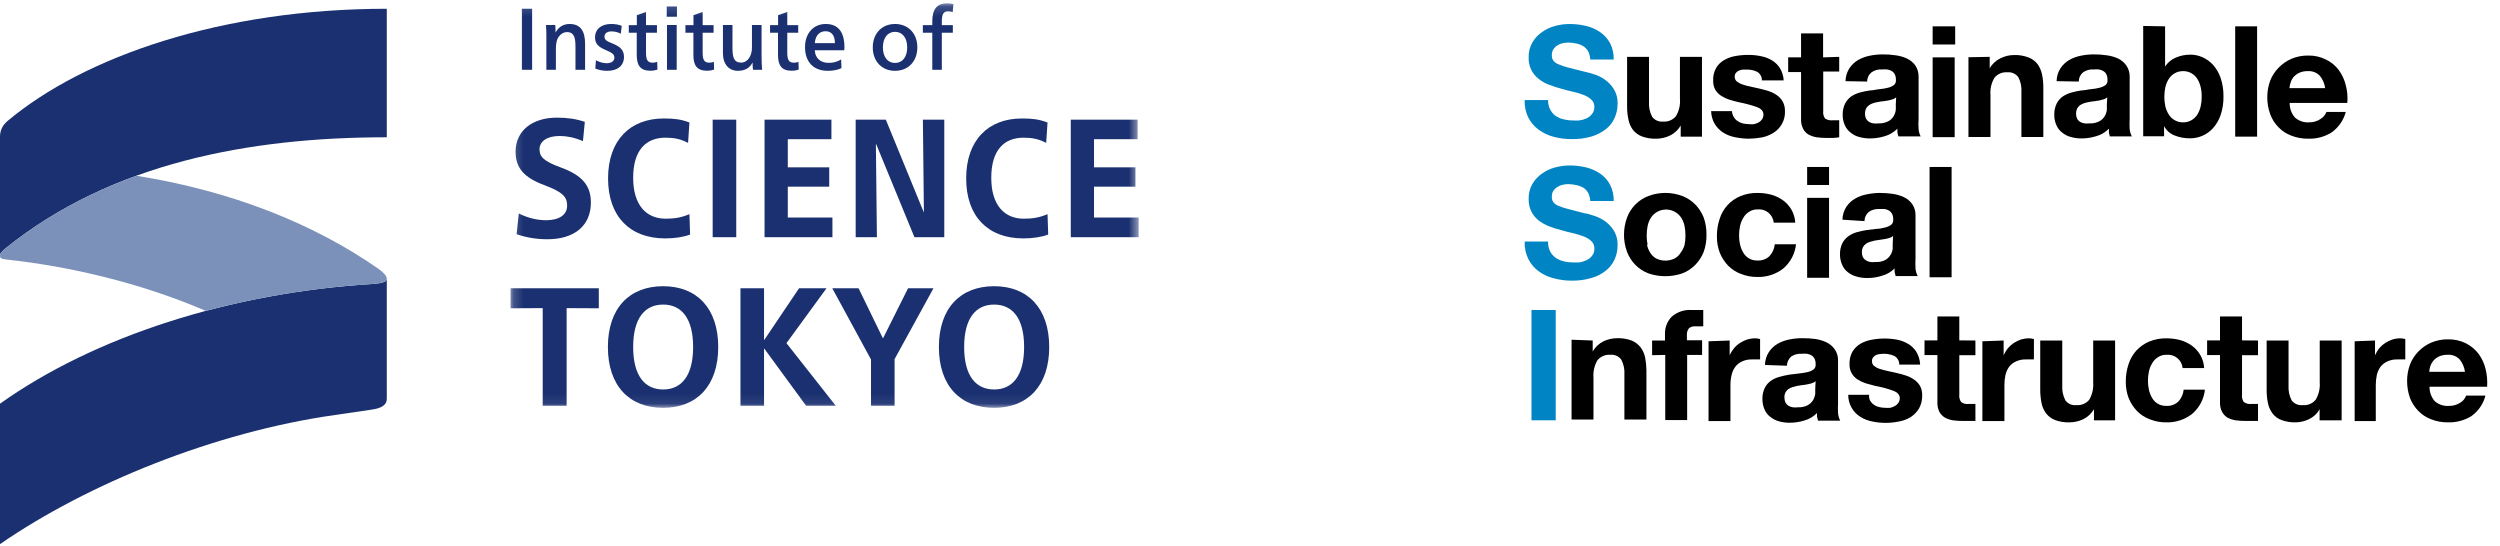
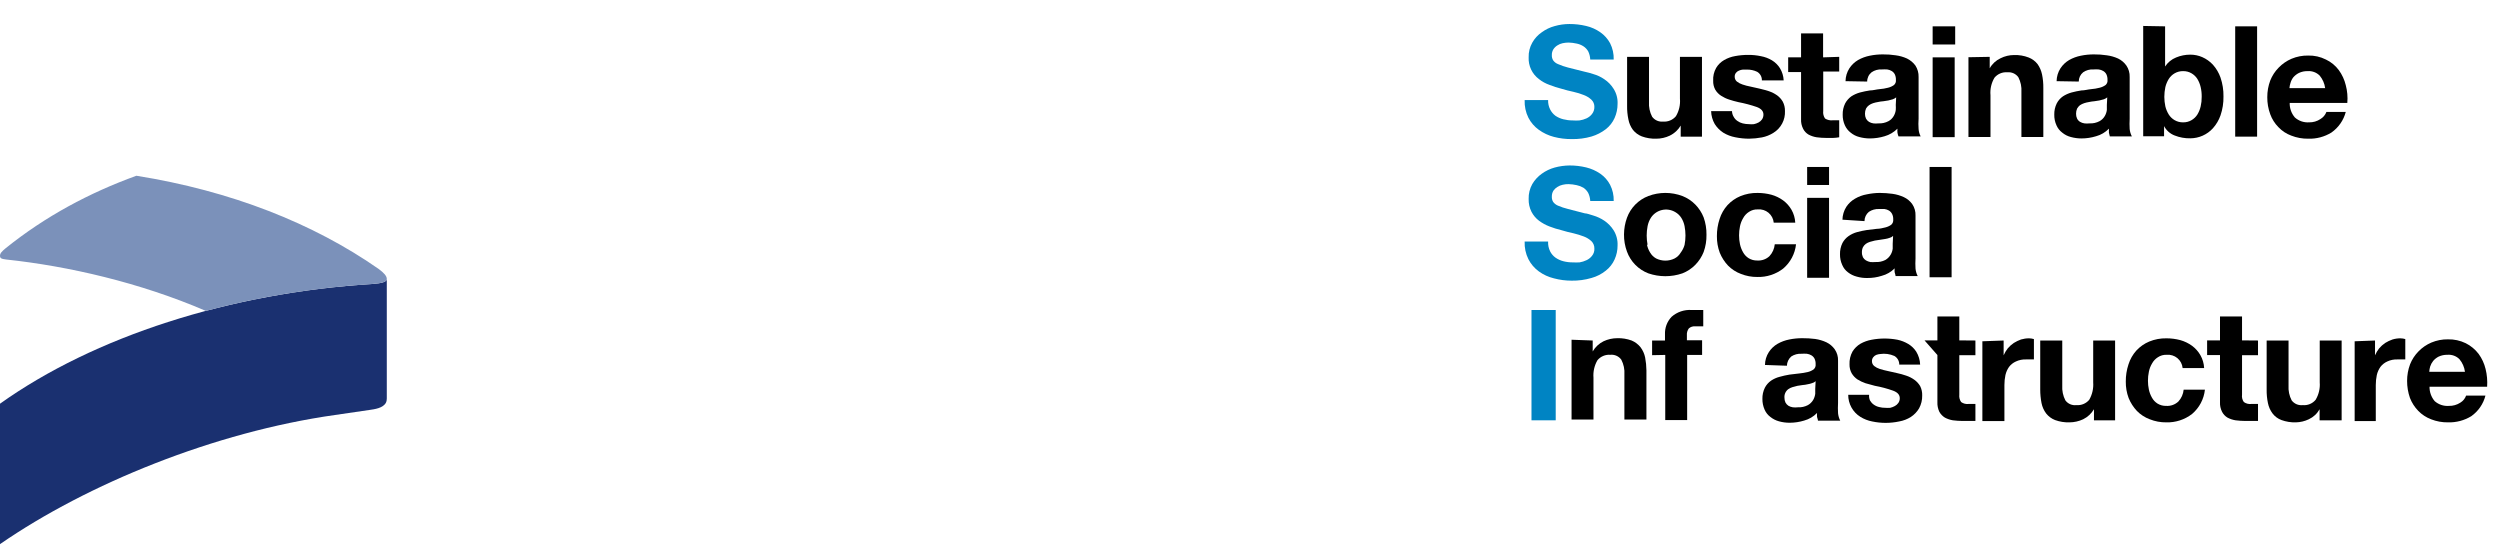
<svg xmlns="http://www.w3.org/2000/svg" xmlns:xlink="http://www.w3.org/1999/xlink" width="252px" height="55px" viewBox="0 0 252 55" version="1.1">
  <title>logo_header2</title>
  <defs>
-     <polygon id="path-1" points="0.174 0.151 63.488 0.151 63.488 40.923 0.174 40.923" />
    <filter id="filter-3">
      <feColorMatrix in="SourceGraphic" type="matrix" values="0 0 0 0 0.102 0 0 0 0 0.188 0 0 0 0 0.439 0 0 0 1 0" />
    </filter>
  </defs>
  <g id="Page-1" stroke="none" stroke-width="1" fill="none" fill-rule="evenodd">
    <g id="head" transform="translate(-30, -15)">
      <g id="logo_header2" transform="translate(30, 15)">
        <g id="Group-10-Copy">
          <g id="Group-3" transform="translate(51.288, 0.186)">
            <mask id="mask-2" fill="white">
              <use xlink:href="#path-1" />
            </mask>
            <g id="Clip-2" />
            <path d="M45.899,34.794 C45.899,37.715 47.087,39.073 48.921,39.073 C50.755,39.073 51.943,37.715 51.943,34.794 C51.943,31.874 50.755,30.515 48.921,30.515 C47.087,30.515 45.899,31.874 45.899,34.794 L45.899,34.794 Z M54.473,34.794 C54.473,38.699 52.317,40.923 48.921,40.923 C45.508,40.923 43.352,38.699 43.352,34.794 C43.352,30.889 45.508,28.664 48.921,28.664 C52.317,28.664 54.473,30.889 54.473,34.794 L54.473,34.794 Z M32.604,28.868 L35.253,28.868 L37.698,33.894 L37.732,33.894 L40.245,28.868 L42.808,28.868 L38.886,36.017 L38.886,40.72 L36.509,40.72 L36.509,36.05 L32.604,28.868 Z M25.727,34.964 L25.727,40.72 L23.351,40.72 L23.351,28.868 L25.727,28.868 L25.727,34.064 L25.761,34.064 L29.259,28.868 L32.027,28.868 L27.986,34.403 L32.961,40.72 L29.972,40.72 L25.761,34.964 L25.727,34.964 Z M12.535,34.794 C12.535,37.715 13.724,39.073 15.557,39.073 C17.391,39.073 18.579,37.715 18.579,34.794 C18.579,31.874 17.391,30.515 15.557,30.515 C13.724,30.515 12.535,31.874 12.535,34.794 L12.535,34.794 Z M21.109,34.794 C21.109,38.699 18.953,40.923 15.557,40.923 C12.144,40.923 9.988,38.699 9.988,34.794 C9.988,30.889 12.144,28.664 15.557,28.664 C18.953,28.664 21.109,30.889 21.109,34.794 L21.109,34.794 Z M9.071,28.868 L9.071,30.889 L5.828,30.872 L5.828,40.72 L3.417,40.72 L3.417,30.872 L0.174,30.889 L0.174,28.868 L9.071,28.868 Z M56.646,23.726 L56.646,11.875 L63.386,11.875 L63.386,13.845 L58.989,13.845 L58.989,16.68 L63.165,16.68 L63.165,18.633 L58.989,18.633 L58.989,21.74 L63.488,21.74 L63.488,23.726 L56.646,23.726 Z M54.303,21.4 L54.371,23.455 C53.709,23.709 52.826,23.845 51.858,23.845 C48.309,23.845 46.102,21.638 46.102,17.801 C46.102,13.963 48.309,11.756 51.722,11.756 C52.69,11.756 53.437,11.824 54.303,12.164 L54.167,14.218 C53.42,13.827 52.775,13.692 51.892,13.692 C49.922,13.692 48.632,14.948 48.632,17.733 C48.632,20.534 49.99,21.859 51.909,21.859 C52.758,21.859 53.471,21.757 54.303,21.4 L54.303,21.4 Z M41.84,21.197 L41.739,11.875 L43.895,11.875 L43.895,23.726 L40.889,23.726 L37.035,14.354 L37.001,14.354 L37.104,23.726 L34.964,23.726 L34.964,11.875 L38.003,11.875 L41.823,21.197 L41.84,21.197 Z M25.779,23.726 L25.779,11.875 L32.519,11.875 L32.519,13.845 L28.122,13.845 L28.122,16.68 L32.298,16.68 L32.298,18.633 L28.122,18.633 L28.122,21.74 L32.621,21.74 L32.621,23.726 L25.779,23.726 Z M20.549,23.726 L22.926,23.726 L22.926,11.875 L20.549,11.875 L20.549,23.726 Z M18.206,21.4 L18.274,23.455 C17.612,23.709 16.729,23.845 15.761,23.845 C12.213,23.845 10.005,21.638 10.005,17.801 C10.005,13.963 12.213,11.756 15.625,11.756 C16.593,11.756 17.34,11.824 18.206,12.164 L18.07,14.218 C17.323,13.827 16.678,13.692 15.795,13.692 C13.825,13.692 12.535,14.948 12.535,17.733 C12.535,20.534 13.893,21.859 15.812,21.859 C16.661,21.859 17.374,21.757 18.206,21.4 L18.206,21.4 Z M7.662,12.096 L7.475,14.031 C6.558,13.658 5.828,13.522 5.115,13.522 C3.875,13.522 3.095,14.048 3.095,14.864 C3.095,15.593 3.485,16.052 5.2,16.68 C7.356,17.461 8.273,18.48 8.273,20.229 C8.273,22.538 6.643,23.93 3.892,23.93 C2.789,23.93 1.753,23.76 0.785,23.421 L1.006,21.332 C1.991,21.825 2.941,22.012 3.756,22.012 C5.064,22.012 5.879,21.485 5.879,20.534 C5.879,19.634 5.386,19.159 3.638,18.497 C1.566,17.733 0.683,16.782 0.683,15.101 C0.683,12.996 2.364,11.672 4.843,11.672 C5.879,11.672 6.745,11.79 7.662,12.096 L7.662,12.096 Z M41.735,3.111 L41.735,2.345 L42.687,2.345 L42.687,1.975 C42.687,0.812 43.101,0.151 44.176,0.151 C44.414,0.151 44.626,0.178 44.819,0.23 L44.74,1.032 C44.599,0.98 44.458,0.953 44.299,0.953 C43.815,0.953 43.648,1.244 43.648,1.957 L43.648,2.345 L44.758,2.345 L44.758,3.111 L43.648,3.111 L43.648,6.848 L42.687,6.848 L42.687,3.111 L41.735,3.111 Z M40.158,4.592 C40.158,3.632 39.682,3.024 38.933,3.024 C38.184,3.024 37.709,3.632 37.709,4.592 C37.709,5.552 38.184,6.161 38.933,6.161 C39.682,6.161 40.158,5.552 40.158,4.592 L40.158,4.592 Z M36.687,4.592 C36.687,3.182 37.612,2.231 38.933,2.231 C40.255,2.231 41.18,3.182 41.18,4.592 C41.18,6.002 40.255,6.953 38.933,6.953 C37.612,6.953 36.687,6.002 36.687,4.592 L36.687,4.592 Z M31.929,2.962 C31.356,2.962 30.906,3.35 30.845,4.16 L32.871,4.16 C32.871,3.341 32.492,2.962 31.929,2.962 L31.929,2.962 Z M29.858,4.566 C29.858,3.174 30.704,2.231 31.955,2.231 C33.145,2.231 33.832,2.979 33.832,4.583 C33.832,4.707 33.823,4.795 33.814,4.883 L30.845,4.883 C30.871,5.667 31.418,6.152 32.237,6.152 C32.721,6.152 33.118,6.037 33.497,5.808 L33.532,6.68 C33.153,6.866 32.668,6.953 32.149,6.953 C30.722,6.953 29.858,6.064 29.858,4.566 L29.858,4.566 Z M27.135,5.35 L27.135,3.111 L26.333,3.111 L26.333,2.345 L27.144,2.345 L27.144,1.341 L28.069,1.023 L28.069,2.345 L29.171,2.345 L29.171,3.111 L28.069,3.111 L28.069,5.077 C28.069,5.799 28.184,6.134 28.748,6.134 C28.915,6.134 29.065,6.099 29.197,6.046 L29.224,6.83 C29.021,6.9 28.774,6.945 28.51,6.945 C27.461,6.945 27.135,6.363 27.135,5.35 L27.135,5.35 Z M21.584,5.174 L21.584,2.336 L22.545,2.336 L22.545,4.618 C22.545,5.552 22.668,6.125 23.417,6.125 C24.078,6.125 24.509,5.438 24.509,4.627 L24.509,2.336 L25.478,2.336 L25.478,5.412 C25.478,5.975 25.497,6.469 25.531,6.848 L24.615,6.848 C24.589,6.663 24.571,6.425 24.571,6.134 L24.553,6.134 C24.333,6.601 23.857,6.953 23.099,6.953 C22.174,6.953 21.584,6.284 21.584,5.174 L21.584,5.174 Z M18.606,5.35 L18.606,3.111 L17.804,3.111 L17.804,2.345 L18.615,2.345 L18.615,1.341 L19.54,1.023 L19.54,2.345 L20.641,2.345 L20.641,3.111 L19.54,3.111 L19.54,5.077 C19.54,5.799 19.655,6.134 20.219,6.134 C20.386,6.134 20.536,6.099 20.668,6.046 L20.694,6.83 C20.492,6.9 20.245,6.945 19.98,6.945 C18.932,6.945 18.606,6.363 18.606,5.35 L18.606,5.35 Z M15.945,6.848 L16.923,6.848 L16.923,2.336 L15.945,2.336 L15.945,6.848 Z M15.918,1.499 L16.949,1.499 L16.949,0.468 L15.918,0.468 L15.918,1.499 Z M12.896,5.35 L12.896,3.111 L12.094,3.111 L12.094,2.345 L12.905,2.345 L12.905,1.341 L13.83,1.023 L13.83,2.345 L14.932,2.345 L14.932,3.111 L13.83,3.111 L13.83,5.077 C13.83,5.799 13.945,6.134 14.509,6.134 C14.676,6.134 14.826,6.099 14.958,6.046 L14.984,6.83 C14.782,6.9 14.535,6.945 14.271,6.945 C13.222,6.945 12.896,6.363 12.896,5.35 L12.896,5.35 Z M8.72,6.725 L8.782,5.887 C9.151,6.09 9.53,6.187 9.874,6.187 C10.297,6.187 10.641,5.993 10.641,5.632 C10.641,5.297 10.447,5.147 9.768,4.856 C8.984,4.522 8.693,4.196 8.693,3.579 C8.693,2.742 9.345,2.231 10.306,2.231 C10.702,2.231 11.081,2.292 11.381,2.416 L11.292,3.209 C10.958,3.041 10.649,2.979 10.332,2.979 C9.945,2.979 9.645,3.164 9.645,3.499 C9.645,3.834 9.857,3.967 10.447,4.196 C11.231,4.513 11.61,4.865 11.61,5.552 C11.61,6.469 10.914,6.953 9.936,6.953 C9.495,6.953 9.116,6.883 8.72,6.725 L8.72,6.725 Z M3.75,2.336 L4.684,2.336 C4.702,2.53 4.711,2.83 4.711,3.068 L4.728,3.068 C5.01,2.539 5.513,2.231 6.121,2.231 C7.284,2.231 7.689,3.024 7.689,4.239 L7.689,6.848 L6.72,6.848 L6.72,4.645 C6.72,3.729 6.658,3.05 5.856,3.05 C5.478,3.05 5.143,3.297 4.94,3.667 C4.808,3.914 4.746,4.257 4.746,4.751 L4.746,6.848 L3.786,6.848 L3.786,3.702 C3.786,3.244 3.786,2.768 3.75,2.336 L3.75,2.336 Z M1.318,6.848 L2.349,6.848 L2.349,0.697 L1.318,0.697 L1.318,6.848 Z" id="Fill-1" fill="#1A3070" mask="url(#mask-2)" />
          </g>
-           <path d="M38.989,0.884 C22.37,0.884 8.531,5.686 0.759,12.195 C0.316,12.574 0,13.079 0,13.775 L0,25.781 C0,25.528 0.19,25.339 0.569,25.023 C11.248,16.429 25.15,13.838 38.989,13.838 L38.989,0.884 Z" id="Fill-4" fill="#1A3070" />
          <path d="M38.989,40.163 L38.989,28.119 C38.989,28.435 38.42,28.561 37.535,28.625 C23.191,29.509 9.479,33.933 0,40.694 L0,54.849 C8.815,48.764 21.621,43.551 33.767,41.831 C33.917,41.811 36.884,41.378 37.256,41.322 C37.707,41.253 38.643,41.153 38.915,40.562 C38.972,40.438 38.989,40.274 38.989,40.163" id="Fill-6" fill="#1A3070" />
          <path d="M38.989,28.119 L38.989,28.119 C38.989,27.803 38.673,27.487 38.167,27.108 C31.564,22.503 23.287,19.241 13.748,17.715 C9.018,19.429 4.568,21.805 0.569,25.023 C0.19,25.339 0,25.528 0,25.781 C0,26.034 0.127,26.097 0.632,26.16 C6.857,26.823 14.091,28.474 20.746,31.338 C26.083,29.912 31.758,28.981 37.536,28.624 C38.42,28.561 38.989,28.435 38.989,28.119" id="Fill-8" fill="#7B91BA" />
        </g>
        <g filter="url(#filter-3)" id="Group">
          <g transform="translate(153, 2)">
            <path d="M3.257,9.036 C3.383,9.286 3.566,9.503 3.79,9.671 C4.031,9.834 4.299,9.953 4.582,10.022 C4.888,10.1 5.202,10.14 5.517,10.138 C5.751,10.157 5.985,10.157 6.219,10.138 C6.461,10.103 6.697,10.033 6.92,9.931 C7.134,9.833 7.321,9.687 7.466,9.503 C7.632,9.298 7.72,9.04 7.713,8.776 C7.717,8.641 7.692,8.506 7.641,8.381 C7.59,8.256 7.512,8.143 7.414,8.05 C7.195,7.847 6.939,7.689 6.66,7.583 C6.319,7.446 5.967,7.338 5.608,7.258 C5.201,7.172 4.799,7.068 4.4,6.947 C3.989,6.845 3.586,6.715 3.192,6.558 C2.807,6.424 2.447,6.226 2.127,5.974 C1.788,5.721 1.516,5.389 1.335,5.006 C1.154,4.624 1.069,4.204 1.088,3.781 C1.072,3.265 1.198,2.753 1.452,2.303 C1.687,1.883 2.016,1.523 2.413,1.252 C2.803,0.965 3.244,0.754 3.712,0.629 C4.198,0.49 4.701,0.42 5.206,0.421 C5.77,0.419 6.333,0.484 6.881,0.616 C7.394,0.734 7.879,0.95 8.31,1.252 C8.721,1.538 9.058,1.915 9.297,2.354 C9.555,2.864 9.68,3.431 9.661,4.002 L7.297,4.002 C7.285,3.714 7.215,3.431 7.089,3.172 C6.971,2.968 6.806,2.795 6.609,2.666 C6.403,2.533 6.173,2.441 5.933,2.393 C5.664,2.332 5.39,2.297 5.115,2.29 C4.914,2.291 4.714,2.313 4.517,2.354 C4.327,2.393 4.146,2.468 3.985,2.575 C3.824,2.674 3.686,2.807 3.582,2.964 C3.471,3.143 3.417,3.351 3.426,3.561 C3.416,3.743 3.462,3.924 3.556,4.08 C3.676,4.249 3.843,4.38 4.037,4.456 C4.364,4.601 4.703,4.718 5.05,4.806 L6.751,5.234 C7.042,5.295 7.328,5.373 7.609,5.468 C8.003,5.579 8.376,5.754 8.713,5.987 C9.09,6.236 9.409,6.564 9.648,6.947 C9.939,7.403 10.079,7.938 10.051,8.478 C10.052,8.965 9.95,9.447 9.752,9.892 C9.554,10.335 9.251,10.722 8.869,11.021 C8.438,11.353 7.949,11.604 7.427,11.76 C6.777,11.947 6.103,12.034 5.426,12.02 C4.822,12.025 4.219,11.951 3.634,11.799 C3.088,11.657 2.572,11.415 2.114,11.086 C1.671,10.768 1.311,10.35 1.062,9.866 C0.789,9.314 0.66,8.703 0.685,8.089 L3.049,8.089 C3.037,8.417 3.109,8.743 3.257,9.036 Z" id="Path" fill="#0084C3" fill-rule="nonzero" />
            <path d="M16.415,11.773 L16.415,10.658 C16.158,11.094 15.779,11.446 15.324,11.669 C14.894,11.874 14.424,11.98 13.947,11.981 C13.452,11.996 12.958,11.917 12.493,11.747 C12.14,11.61 11.831,11.382 11.596,11.086 C11.368,10.774 11.213,10.415 11.142,10.035 C11.049,9.587 11.005,9.13 11.012,8.673 L11.012,3.73 L13.22,3.73 L13.22,8.27 C13.186,8.787 13.294,9.303 13.532,9.762 C13.656,9.934 13.824,10.07 14.018,10.157 C14.211,10.243 14.425,10.277 14.636,10.255 C14.88,10.276 15.126,10.237 15.352,10.142 C15.579,10.048 15.778,9.899 15.935,9.711 C16.251,9.179 16.392,8.562 16.338,7.946 L16.338,3.73 L18.559,3.73 L18.559,11.773 L16.415,11.773 Z" id="Path" fill="#000000" fill-rule="nonzero" />
            <path d="M21.754,9.775 C21.843,9.943 21.973,10.085 22.131,10.191 C22.291,10.306 22.471,10.39 22.663,10.437 C22.871,10.489 23.085,10.515 23.3,10.515 C23.464,10.533 23.629,10.533 23.793,10.515 C23.956,10.48 24.113,10.424 24.261,10.346 C24.401,10.271 24.521,10.165 24.612,10.035 C24.709,9.889 24.759,9.717 24.754,9.542 C24.754,9.204 24.534,8.958 24.092,8.789 C23.485,8.581 22.865,8.416 22.235,8.296 C21.923,8.219 21.598,8.141 21.299,8.037 C21.01,7.944 20.735,7.813 20.481,7.648 C20.242,7.492 20.042,7.283 19.897,7.038 C19.749,6.763 19.677,6.454 19.689,6.143 C19.66,5.691 19.764,5.24 19.988,4.845 C20.184,4.517 20.461,4.245 20.793,4.054 C21.138,3.855 21.517,3.719 21.91,3.652 C22.338,3.572 22.773,3.533 23.209,3.535 C23.645,3.529 24.081,3.573 24.508,3.665 C24.898,3.736 25.272,3.877 25.612,4.08 C25.938,4.278 26.214,4.549 26.417,4.871 C26.645,5.244 26.774,5.668 26.794,6.104 L24.599,6.104 C24.604,5.929 24.562,5.756 24.478,5.603 C24.393,5.451 24.269,5.323 24.118,5.235 C23.798,5.083 23.446,5.008 23.092,5.014 L22.689,5.014 C22.55,5.025 22.414,5.061 22.287,5.118 C22.169,5.164 22.066,5.24 21.988,5.338 C21.896,5.452 21.849,5.595 21.858,5.741 C21.857,5.832 21.877,5.922 21.915,6.005 C21.953,6.088 22.009,6.162 22.079,6.221 C22.25,6.353 22.443,6.454 22.65,6.519 C22.909,6.608 23.174,6.678 23.443,6.727 L24.365,6.934 C24.69,7.012 25.001,7.09 25.313,7.194 C25.603,7.295 25.878,7.435 26.131,7.609 C26.364,7.779 26.559,7.995 26.703,8.244 C26.856,8.536 26.932,8.862 26.924,9.192 C26.945,9.627 26.849,10.06 26.645,10.445 C26.442,10.831 26.139,11.155 25.768,11.384 C25.411,11.612 25.014,11.771 24.599,11.851 C24.17,11.931 23.736,11.974 23.3,11.981 C22.837,11.979 22.376,11.931 21.923,11.838 C21.491,11.759 21.077,11.6 20.702,11.371 C20.357,11.146 20.065,10.849 19.845,10.502 C19.618,10.106 19.493,9.66 19.481,9.204 L21.585,9.204 C21.591,9.406 21.649,9.603 21.754,9.775 Z" id="Path" fill="#000000" fill-rule="nonzero" />
            <path d="M32.392,3.73 L32.392,5.209 L30.781,5.209 L30.781,9.192 C30.747,9.456 30.811,9.724 30.963,9.944 C31.186,10.089 31.452,10.154 31.717,10.126 L32.067,10.126 L32.392,10.126 L32.392,11.838 C32.186,11.875 31.978,11.897 31.769,11.903 L31.093,11.903 C30.767,11.903 30.442,11.881 30.119,11.838 C29.833,11.794 29.556,11.701 29.301,11.566 C29.066,11.428 28.876,11.225 28.755,10.982 C28.602,10.681 28.53,10.346 28.547,10.009 L28.547,5.261 L27.248,5.261 L27.248,3.782 L28.547,3.782 L28.547,1.369 L30.768,1.369 L30.768,3.782 L32.392,3.73 Z" id="Path" fill="#000000" fill-rule="nonzero" />
            <path d="M33.029,6.182 C33.035,5.722 33.17,5.272 33.418,4.884 C33.641,4.545 33.939,4.261 34.288,4.054 C34.66,3.843 35.064,3.694 35.483,3.613 C35.911,3.526 36.346,3.483 36.782,3.483 C37.218,3.478 37.652,3.508 38.081,3.574 C38.476,3.625 38.862,3.734 39.225,3.898 C39.558,4.062 39.847,4.302 40.068,4.599 C40.294,4.946 40.408,5.353 40.394,5.767 L40.394,9.957 C40.367,10.307 40.367,10.658 40.394,11.008 C40.411,11.266 40.482,11.518 40.601,11.747 L38.367,11.747 C38.319,11.626 38.284,11.5 38.263,11.371 C38.25,11.237 38.25,11.103 38.263,10.969 C37.903,11.331 37.456,11.594 36.965,11.734 C36.488,11.878 35.994,11.952 35.496,11.955 C35.133,11.956 34.77,11.908 34.418,11.812 C34.099,11.732 33.802,11.581 33.548,11.371 C33.295,11.177 33.094,10.923 32.964,10.632 C32.811,10.294 32.735,9.926 32.743,9.555 C32.733,9.164 32.818,8.777 32.99,8.426 C33.14,8.144 33.353,7.9 33.613,7.713 C33.882,7.539 34.175,7.408 34.484,7.323 C34.812,7.236 35.147,7.166 35.483,7.116 C35.809,7.116 36.133,7.012 36.458,6.986 C36.747,6.964 37.034,6.916 37.315,6.843 C37.53,6.792 37.733,6.7 37.913,6.571 C37.985,6.507 38.042,6.427 38.076,6.336 C38.11,6.245 38.12,6.148 38.107,6.052 C38.116,5.855 38.076,5.659 37.99,5.481 C37.918,5.346 37.811,5.234 37.679,5.157 C37.543,5.076 37.393,5.023 37.237,5.001 C37.051,4.988 36.864,4.988 36.678,5.001 C36.314,4.977 35.953,5.078 35.653,5.287 C35.514,5.399 35.401,5.542 35.325,5.703 C35.249,5.865 35.209,6.042 35.211,6.221 L33.029,6.182 Z M38.133,7.816 C38.029,7.902 37.91,7.968 37.783,8.011 L37.341,8.128 L36.835,8.206 C36.655,8.218 36.477,8.244 36.302,8.283 C36.134,8.309 35.969,8.348 35.809,8.4 C35.66,8.448 35.52,8.518 35.393,8.608 C35.27,8.698 35.168,8.813 35.094,8.945 C35.024,9.109 34.989,9.286 34.99,9.464 C34.987,9.634 35.022,9.803 35.094,9.957 C35.165,10.088 35.268,10.199 35.393,10.281 C35.528,10.362 35.678,10.415 35.834,10.437 C36.002,10.457 36.172,10.457 36.341,10.437 C36.692,10.456 37.042,10.38 37.354,10.216 C37.576,10.096 37.761,9.916 37.887,9.698 C37.996,9.51 38.066,9.303 38.094,9.088 C38.105,8.919 38.105,8.75 38.094,8.582 L38.133,7.816 Z" id="Shape" fill="#000000" fill-rule="nonzero" />
            <path d="M41.81,2.484 L41.81,0.655 L44.083,0.655 L44.083,2.484 L41.81,2.484 Z M44.031,3.782 L44.031,11.825 L41.81,11.825 L41.81,3.782 L44.031,3.782 Z" id="Shape" fill="#000000" fill-rule="nonzero" />
            <path d="M47.563,3.73 L47.563,4.884 C47.811,4.441 48.193,4.087 48.655,3.872 C49.078,3.659 49.545,3.548 50.018,3.548 C50.52,3.53 51.019,3.614 51.486,3.795 C51.839,3.932 52.148,4.16 52.382,4.456 C52.606,4.771 52.76,5.129 52.838,5.507 C52.93,5.955 52.974,6.412 52.967,6.869 L52.967,11.812 L50.759,11.812 L50.759,7.272 C50.793,6.755 50.686,6.239 50.447,5.78 C50.322,5.609 50.154,5.473 49.961,5.387 C49.767,5.301 49.554,5.266 49.343,5.287 C49.099,5.266 48.853,5.305 48.627,5.4 C48.4,5.495 48.2,5.643 48.044,5.831 C47.727,6.363 47.587,6.98 47.641,7.596 L47.641,11.812 L45.42,11.812 L45.42,3.769 L47.563,3.73 Z" id="Path" fill="#000000" fill-rule="nonzero" />
            <path d="M54.305,6.182 C54.312,5.722 54.447,5.272 54.695,4.884 C54.917,4.545 55.216,4.261 55.565,4.054 C55.936,3.843 56.34,3.694 56.76,3.613 C57.187,3.526 57.622,3.483 58.059,3.483 C58.494,3.478 58.928,3.509 59.358,3.574 C59.753,3.625 60.138,3.734 60.501,3.898 C60.833,4.058 61.119,4.299 61.333,4.599 C61.568,4.941 61.687,5.351 61.67,5.767 L61.67,9.957 C61.65,10.307 61.65,10.658 61.67,11.008 C61.697,11.266 61.772,11.517 61.891,11.747 L59.67,11.747 C59.631,11.624 59.601,11.498 59.579,11.371 C59.571,11.237 59.571,11.103 59.579,10.969 C59.223,11.337 58.774,11.601 58.279,11.734 C57.808,11.879 57.318,11.953 56.825,11.955 C56.46,11.956 56.098,11.908 55.747,11.812 C55.428,11.732 55.13,11.581 54.876,11.371 C54.62,11.18 54.418,10.925 54.292,10.632 C54.139,10.294 54.063,9.926 54.071,9.555 C54.062,9.164 54.146,8.777 54.318,8.426 C54.465,8.141 54.678,7.896 54.942,7.713 C55.21,7.539 55.504,7.408 55.811,7.323 C56.137,7.236 56.467,7.166 56.799,7.116 C57.137,7.116 57.461,7.012 57.786,6.986 C58.075,6.964 58.362,6.916 58.643,6.843 C58.859,6.792 59.062,6.7 59.241,6.571 C59.314,6.507 59.37,6.427 59.404,6.336 C59.438,6.245 59.449,6.148 59.436,6.052 C59.444,5.855 59.404,5.659 59.319,5.481 C59.247,5.346 59.139,5.234 59.007,5.157 C58.868,5.074 58.713,5.021 58.552,5.001 C58.371,4.987 58.189,4.987 58.007,5.001 C57.643,4.977 57.28,5.078 56.98,5.287 C56.842,5.399 56.73,5.542 56.653,5.703 C56.577,5.865 56.538,6.042 56.539,6.221 L54.305,6.182 Z M59.41,7.816 C59.305,7.902 59.187,7.968 59.059,8.011 L58.605,8.128 L58.098,8.206 C57.923,8.219 57.75,8.245 57.578,8.283 C57.41,8.309 57.246,8.348 57.085,8.4 C56.933,8.451 56.789,8.521 56.656,8.608 C56.541,8.701 56.444,8.816 56.371,8.945 C56.3,9.109 56.265,9.286 56.267,9.464 C56.263,9.634 56.298,9.803 56.371,9.957 C56.438,10.091 56.542,10.203 56.669,10.281 C56.804,10.362 56.955,10.415 57.11,10.437 C57.279,10.457 57.449,10.457 57.617,10.437 C57.969,10.456 58.319,10.38 58.631,10.216 C58.852,10.096 59.037,9.916 59.163,9.697 C59.272,9.51 59.343,9.303 59.371,9.088 C59.381,8.919 59.381,8.75 59.371,8.582 L59.41,7.816 Z" id="Shape" fill="#000000" fill-rule="nonzero" />
            <path d="M65.242,0.655 L65.242,4.703 C65.508,4.294 65.893,3.977 66.346,3.795 C66.803,3.604 67.293,3.507 67.788,3.509 C68.199,3.508 68.606,3.592 68.983,3.756 C69.391,3.934 69.758,4.194 70.061,4.521 C70.399,4.9 70.659,5.34 70.827,5.818 C71.036,6.432 71.137,7.077 71.126,7.726 C71.138,8.374 71.037,9.019 70.827,9.633 C70.659,10.111 70.399,10.552 70.061,10.93 C69.773,11.247 69.423,11.5 69.031,11.675 C68.639,11.849 68.216,11.94 67.788,11.942 C67.246,11.954 66.707,11.857 66.203,11.656 C65.744,11.482 65.364,11.145 65.138,10.709 L65.138,11.734 L63.034,11.734 L63.034,0.616 L65.242,0.655 Z M68.827,6.779 C68.76,6.485 68.646,6.205 68.489,5.948 C68.342,5.718 68.141,5.527 67.905,5.39 C67.646,5.238 67.348,5.162 67.047,5.17 C66.751,5.166 66.459,5.242 66.203,5.39 C65.966,5.527 65.767,5.718 65.618,5.948 C65.458,6.204 65.339,6.485 65.268,6.779 C65.2,7.103 65.165,7.433 65.164,7.764 C65.166,8.087 65.2,8.409 65.268,8.725 C65.339,9.018 65.458,9.299 65.618,9.555 C65.767,9.785 65.966,9.976 66.203,10.113 C66.459,10.261 66.751,10.337 67.047,10.333 C67.348,10.341 67.646,10.265 67.905,10.113 C68.141,9.976 68.342,9.785 68.489,9.555 C68.646,9.298 68.76,9.018 68.827,8.725 C68.901,8.41 68.936,8.088 68.931,7.764 C68.937,7.433 68.902,7.102 68.827,6.779 Z" id="Shape" fill="#000000" fill-rule="nonzero" />
            <polygon id="Path" fill="#000000" fill-rule="nonzero" points="74.516 0.655 74.516 11.773 72.308 11.773 72.308 0.655" />
            <path d="M78.322,9.84 C78.515,10.013 78.742,10.146 78.987,10.231 C79.232,10.315 79.492,10.35 79.751,10.333 C80.162,10.343 80.566,10.225 80.907,9.996 C81.18,9.831 81.391,9.58 81.505,9.282 L83.453,9.282 C83.233,10.123 82.722,10.858 82.011,11.358 C81.31,11.791 80.497,12.008 79.673,11.981 C79.086,11.99 78.505,11.884 77.958,11.669 C77.465,11.489 77.02,11.195 76.66,10.813 C76.297,10.444 76.017,10.002 75.841,9.516 C75.639,8.968 75.538,8.388 75.542,7.803 C75.539,7.228 75.64,6.656 75.841,6.117 C76.033,5.632 76.32,5.191 76.686,4.82 C77.055,4.438 77.496,4.134 77.985,3.924 C78.514,3.701 79.085,3.591 79.66,3.6 C80.281,3.583 80.898,3.721 81.452,4.002 C81.967,4.245 82.413,4.61 82.751,5.066 C83.083,5.521 83.321,6.037 83.453,6.584 C83.609,7.167 83.662,7.773 83.609,8.374 L77.802,8.374 C77.787,8.911 77.972,9.433 78.322,9.84 Z M80.816,5.611 C80.657,5.456 80.468,5.336 80.26,5.26 C80.051,5.184 79.83,5.153 79.608,5.17 C79.308,5.162 79.01,5.224 78.737,5.351 C78.519,5.459 78.326,5.609 78.166,5.793 C78.035,5.963 77.938,6.157 77.881,6.363 C77.825,6.531 77.79,6.706 77.777,6.882 L81.375,6.882 C81.314,6.414 81.121,5.973 80.816,5.611 Z" id="Shape" fill="#000000" fill-rule="nonzero" />
            <path d="M3.257,23.346 C3.383,23.592 3.566,23.805 3.79,23.968 C4.03,24.135 4.299,24.258 4.582,24.331 C4.888,24.41 5.202,24.449 5.517,24.448 C5.751,24.46 5.985,24.46 6.219,24.448 C6.462,24.408 6.698,24.334 6.92,24.228 C7.133,24.13 7.321,23.983 7.466,23.8 C7.642,23.59 7.73,23.32 7.713,23.047 C7.716,22.91 7.691,22.774 7.639,22.647 C7.588,22.52 7.511,22.404 7.414,22.308 C7.195,22.105 6.939,21.947 6.66,21.841 C6.317,21.71 5.966,21.601 5.608,21.516 C5.201,21.43 4.799,21.326 4.4,21.205 C3.99,21.107 3.586,20.981 3.192,20.829 C2.812,20.684 2.454,20.488 2.127,20.245 C1.813,20.006 1.556,19.7 1.374,19.35 C1.172,18.948 1.074,18.502 1.088,18.052 C1.073,17.531 1.198,17.016 1.452,16.56 C1.694,16.146 2.021,15.788 2.413,15.51 C2.806,15.227 3.245,15.016 3.712,14.887 C4.199,14.754 4.701,14.685 5.206,14.679 C5.77,14.677 6.333,14.742 6.881,14.874 C7.392,14.997 7.877,15.213 8.31,15.51 C8.724,15.797 9.062,16.18 9.297,16.625 C9.554,17.131 9.679,17.693 9.661,18.26 L7.297,18.26 C7.284,17.976 7.213,17.698 7.089,17.443 C6.971,17.235 6.807,17.057 6.609,16.924 C6.399,16.801 6.171,16.713 5.933,16.664 C5.664,16.603 5.39,16.568 5.115,16.56 C4.914,16.556 4.713,16.577 4.517,16.625 C4.327,16.664 4.146,16.739 3.985,16.846 C3.825,16.941 3.688,17.069 3.582,17.222 C3.474,17.402 3.42,17.609 3.426,17.819 C3.415,18.005 3.46,18.191 3.556,18.351 C3.68,18.517 3.846,18.646 4.037,18.727 C4.364,18.867 4.703,18.98 5.05,19.064 L6.751,19.505 C6.959,19.505 7.245,19.622 7.609,19.726 C8.001,19.842 8.373,20.017 8.713,20.245 C9.087,20.498 9.405,20.824 9.648,21.205 C9.935,21.663 10.075,22.197 10.051,22.736 C10.055,23.223 9.953,23.706 9.752,24.15 C9.554,24.592 9.251,24.98 8.869,25.279 C8.444,25.621 7.953,25.873 7.427,26.018 C6.778,26.209 6.103,26.301 5.426,26.291 C4.821,26.292 4.219,26.213 3.634,26.057 C3.086,25.925 2.57,25.687 2.114,25.356 C1.671,25.034 1.31,24.612 1.062,24.124 C0.788,23.573 0.658,22.961 0.685,22.347 L3.049,22.347 C3.032,22.692 3.103,23.036 3.257,23.346 Z" id="Path" fill="#0084C3" fill-rule="nonzero" />
            <path d="M10.999,19.951 C11.18,19.452 11.466,18.998 11.838,18.62 C12.21,18.242 12.659,17.948 13.155,17.758 C14.26,17.343 15.479,17.343 16.584,17.758 C17.073,17.948 17.516,18.24 17.883,18.614 C18.249,18.986 18.536,19.427 18.727,19.912 C18.926,20.474 19.023,21.067 19.013,21.663 C19.025,22.255 18.928,22.844 18.727,23.402 C18.536,23.886 18.249,24.327 17.883,24.699 C17.516,25.073 17.073,25.365 16.584,25.555 C15.473,25.936 14.266,25.936 13.155,25.555 C12.659,25.365 12.21,25.072 11.838,24.693 C11.466,24.315 11.18,23.861 10.999,23.363 C10.794,22.806 10.692,22.217 10.7,21.624 C10.704,21.053 10.805,20.487 10.999,19.951 Z M13.012,22.649 C13.069,22.939 13.179,23.216 13.337,23.466 C13.481,23.71 13.687,23.912 13.934,24.05 C14.225,24.195 14.545,24.271 14.87,24.271 C15.194,24.271 15.515,24.195 15.805,24.05 C16.058,23.915 16.27,23.714 16.415,23.466 C16.592,23.233 16.724,22.969 16.805,22.688 C16.926,22.062 16.926,21.42 16.805,20.794 C16.748,20.5 16.638,20.218 16.48,19.964 C16.327,19.723 16.118,19.522 15.87,19.38 C15.463,19.137 14.978,19.062 14.517,19.171 C14.056,19.28 13.656,19.565 13.402,19.964 C13.244,20.218 13.134,20.5 13.077,20.794 C12.956,21.42 12.956,22.062 13.077,22.688 L13.012,22.649 Z" id="Shape" fill="#000000" fill-rule="nonzero" />
            <path d="M29.16,16.646 L29.16,14.83 L31.368,14.83 L31.368,16.646 L29.16,16.646 Z M31.368,17.943 L31.368,26 L29.16,26 L29.16,17.943 L31.368,17.943 Z" id="Shape" fill="#000000" fill-rule="nonzero" />
            <path d="M32.719,20.145 C32.728,19.685 32.862,19.237 33.109,18.848 C33.331,18.512 33.629,18.232 33.979,18.031 C34.348,17.813 34.752,17.664 35.174,17.59 C35.601,17.499 36.036,17.451 36.473,17.447 C36.907,17.449 37.341,17.479 37.771,17.538 C38.168,17.593 38.552,17.707 38.915,17.875 C39.246,18.03 39.532,18.267 39.746,18.563 C39.985,18.909 40.102,19.323 40.084,19.743 L40.084,24.037 C40.064,24.383 40.064,24.729 40.084,25.075 C40.109,25.338 40.184,25.593 40.305,25.828 L38.071,25.828 C38.071,25.698 38.005,25.568 37.98,25.438 C37.954,25.309 37.98,25.179 37.98,25.049 C37.623,25.413 37.174,25.673 36.681,25.802 C36.211,25.953 35.72,26.027 35.226,26.022 C34.861,26.03 34.498,25.982 34.148,25.88 C33.831,25.798 33.535,25.652 33.278,25.451 C33.017,25.259 32.815,24.998 32.693,24.699 C32.541,24.365 32.466,24.002 32.472,23.635 C32.461,23.24 32.545,22.848 32.719,22.493 C32.869,22.214 33.083,21.974 33.342,21.793 C33.607,21.61 33.902,21.474 34.212,21.391 C34.538,21.303 34.867,21.234 35.2,21.183 L36.187,21.066 C36.512,21.066 36.798,20.976 37.044,20.924 C37.259,20.872 37.463,20.78 37.641,20.651 C37.714,20.584 37.77,20.501 37.804,20.409 C37.837,20.316 37.849,20.217 37.837,20.119 C37.846,19.926 37.806,19.734 37.72,19.561 C37.648,19.423 37.54,19.307 37.408,19.224 C37.269,19.142 37.114,19.089 36.953,19.068 C36.785,19.068 36.603,19.068 36.408,19.068 C36.044,19.051 35.684,19.151 35.382,19.354 C35.244,19.468 35.134,19.61 35.057,19.772 C34.981,19.933 34.941,20.109 34.94,20.288 L32.719,20.145 Z M37.824,21.78 C37.726,21.875 37.605,21.942 37.473,21.975 C37.326,22.029 37.174,22.068 37.019,22.091 L36.512,22.169 L35.992,22.247 L35.499,22.377 C35.345,22.422 35.201,22.492 35.07,22.584 C34.952,22.675 34.854,22.79 34.785,22.922 C34.711,23.08 34.676,23.253 34.681,23.427 C34.676,23.602 34.712,23.775 34.785,23.934 C34.855,24.061 34.958,24.168 35.083,24.245 C35.221,24.324 35.369,24.381 35.524,24.413 C35.694,24.427 35.863,24.427 36.031,24.413 C36.382,24.436 36.732,24.364 37.044,24.206 C37.265,24.077 37.448,23.894 37.577,23.674 C37.688,23.488 37.758,23.28 37.785,23.064 C37.794,22.9 37.794,22.735 37.785,22.571 L37.824,21.78 Z" id="Shape" fill="#000000" fill-rule="nonzero" />
            <polygon id="Path" fill="#000000" fill-rule="nonzero" points="43.721 14.83 43.721 25.948 41.5 25.948 41.5 14.83" />
            <polygon id="Path" fill="#0084C3" fill-rule="nonzero" points="3.816 29.248 3.816 40.367 1.374 40.367 1.374 29.248" />
            <path d="M7.544,32.323 L7.544,33.426 C7.799,32.985 8.178,32.628 8.635,32.401 C9.066,32.198 9.536,32.092 10.012,32.09 C10.507,32.074 11.001,32.154 11.466,32.323 C11.817,32.47 12.125,32.702 12.363,32.998 C12.594,33.305 12.753,33.659 12.83,34.036 C12.912,34.463 12.955,34.898 12.96,35.333 L12.96,40.289 L10.739,40.289 L10.739,35.748 C10.775,35.232 10.667,34.715 10.427,34.256 C10.303,34.084 10.135,33.948 9.942,33.862 C9.748,33.775 9.534,33.741 9.323,33.763 C9.079,33.744 8.833,33.783 8.607,33.878 C8.381,33.973 8.181,34.12 8.024,34.308 C7.714,34.842 7.574,35.457 7.622,36.072 L7.622,40.289 L5.413,40.289 L5.413,32.245 L7.544,32.323 Z" id="Path" fill="#000000" fill-rule="nonzero" />
            <path d="M13.532,33.802 L13.532,32.323 L14.831,32.323 L14.831,31.7 C14.817,31.377 14.869,31.054 14.982,30.751 C15.096,30.448 15.27,30.171 15.493,29.936 C15.768,29.692 16.089,29.506 16.437,29.388 C16.785,29.27 17.153,29.222 17.519,29.248 L18.117,29.248 L18.688,29.248 L18.688,30.896 C18.429,30.896 18.156,30.896 17.883,30.896 C17.766,30.884 17.648,30.896 17.536,30.931 C17.425,30.967 17.322,31.026 17.234,31.104 C17.085,31.306 17.016,31.555 17.039,31.804 L17.039,32.297 L18.572,32.297 L18.572,33.776 L17.065,33.776 L17.065,40.341 L14.857,40.341 L14.857,33.776 L13.532,33.802 Z" id="Path" fill="#000000" fill-rule="nonzero" />
-             <path d="M21.351,32.323 L21.351,33.815 C21.459,33.562 21.604,33.326 21.78,33.115 C21.955,32.903 22.161,32.72 22.39,32.57 C22.618,32.425 22.862,32.307 23.118,32.219 C23.379,32.142 23.65,32.102 23.923,32.103 C24.091,32.105 24.257,32.131 24.417,32.18 L24.417,34.23 L24.04,34.23 L23.611,34.23 C23.258,34.218 22.906,34.289 22.585,34.438 C22.318,34.56 22.085,34.747 21.91,34.983 C21.732,35.226 21.608,35.505 21.546,35.8 C21.466,36.131 21.427,36.471 21.429,36.812 L21.429,40.444 L19.221,40.444 L19.221,32.401 L21.351,32.323 Z" id="Path" fill="#000000" fill-rule="nonzero" />
            <path d="M24.91,34.788 C24.914,34.327 25.049,33.878 25.3,33.491 C25.521,33.15 25.819,32.865 26.17,32.661 C26.542,32.449 26.945,32.3 27.365,32.219 C27.793,32.133 28.228,32.089 28.664,32.09 C29.098,32.087 29.532,32.113 29.963,32.167 C30.359,32.223 30.744,32.336 31.106,32.505 C31.438,32.665 31.724,32.905 31.938,33.205 C32.175,33.547 32.294,33.957 32.275,34.373 L32.275,38.615 C32.255,38.961 32.255,39.307 32.275,39.653 C32.301,39.916 32.376,40.171 32.496,40.406 L30.249,40.406 C30.249,40.276 30.184,40.159 30.158,40.029 C30.132,39.9 30.158,39.757 30.158,39.627 C29.802,39.995 29.353,40.259 28.859,40.393 C28.388,40.537 27.897,40.612 27.404,40.613 C27.04,40.615 26.677,40.567 26.326,40.47 C26.009,40.385 25.712,40.235 25.456,40.029 C25.199,39.839 24.998,39.583 24.871,39.29 C24.722,38.951 24.646,38.584 24.651,38.213 C24.641,37.822 24.725,37.435 24.897,37.084 C25.044,36.799 25.258,36.554 25.521,36.371 C25.786,36.192 26.081,36.061 26.391,35.982 C26.716,35.89 27.045,35.816 27.378,35.761 L28.366,35.644 C28.654,35.616 28.941,35.568 29.223,35.502 C29.438,35.451 29.641,35.358 29.82,35.229 C29.892,35.165 29.948,35.084 29.982,34.994 C30.016,34.903 30.027,34.806 30.015,34.71 C30.025,34.513 29.985,34.317 29.898,34.139 C29.826,34.005 29.718,33.893 29.586,33.815 C29.447,33.733 29.292,33.68 29.132,33.659 C28.95,33.646 28.768,33.646 28.586,33.659 C28.224,33.638 27.864,33.733 27.56,33.932 C27.426,34.049 27.318,34.192 27.242,34.353 C27.166,34.514 27.124,34.688 27.119,34.866 L24.91,34.788 Z M30.015,36.423 C29.918,36.518 29.797,36.585 29.664,36.617 C29.517,36.672 29.365,36.711 29.21,36.734 C29.043,36.775 28.874,36.801 28.703,36.812 L28.184,36.89 L27.69,37.02 C27.537,37.065 27.392,37.135 27.261,37.227 C27.129,37.325 27.024,37.455 26.956,37.605 C26.888,37.755 26.859,37.919 26.872,38.083 C26.868,38.253 26.904,38.422 26.976,38.576 C27.047,38.708 27.149,38.819 27.274,38.901 C27.41,38.981 27.56,39.034 27.716,39.056 C27.884,39.076 28.054,39.076 28.223,39.056 C28.574,39.076 28.924,38.999 29.236,38.836 C29.455,38.711 29.638,38.533 29.768,38.317 C29.878,38.125 29.948,37.913 29.976,37.694 C29.986,37.53 29.986,37.365 29.976,37.201 L30.015,36.423 Z" id="Shape" fill="#000000" fill-rule="nonzero" />
            <path d="M35.496,38.369 C35.591,38.533 35.719,38.675 35.873,38.784 C36.036,38.902 36.222,38.986 36.418,39.03 C36.623,39.083 36.832,39.109 37.042,39.108 C37.207,39.12 37.372,39.12 37.536,39.108 C37.699,39.069 37.857,39.008 38.004,38.927 C38.143,38.852 38.263,38.745 38.354,38.615 C38.452,38.474 38.502,38.306 38.497,38.135 C38.497,37.798 38.277,37.551 37.834,37.383 C37.234,37.168 36.617,37.003 35.99,36.89 L35.042,36.63 C34.755,36.532 34.481,36.402 34.224,36.241 C33.992,36.081 33.797,35.873 33.652,35.631 C33.5,35.358 33.424,35.049 33.431,34.736 C33.409,34.285 33.513,33.836 33.73,33.439 C33.93,33.114 34.206,32.842 34.535,32.648 C34.887,32.45 35.269,32.314 35.666,32.245 C36.524,32.083 37.405,32.083 38.263,32.245 C38.648,32.327 39.017,32.471 39.355,32.673 C39.68,32.867 39.956,33.133 40.16,33.452 C40.397,33.844 40.532,34.291 40.55,34.749 L38.445,34.749 C38.448,34.573 38.404,34.4 38.317,34.247 C38.23,34.095 38.104,33.968 37.952,33.88 C37.504,33.682 37.008,33.614 36.523,33.685 C36.384,33.696 36.249,33.726 36.12,33.776 C36.002,33.827 35.899,33.908 35.822,34.01 C35.735,34.121 35.688,34.258 35.692,34.399 C35.69,34.492 35.708,34.585 35.747,34.67 C35.785,34.755 35.842,34.831 35.913,34.892 C36.083,35.025 36.277,35.126 36.484,35.19 C36.748,35.273 37.017,35.343 37.289,35.398 L38.211,35.605 C38.529,35.672 38.841,35.759 39.146,35.865 C39.439,35.961 39.715,36.101 39.965,36.28 C40.202,36.449 40.401,36.666 40.55,36.916 C40.698,37.209 40.77,37.535 40.757,37.863 C40.768,38.315 40.661,38.762 40.445,39.16 C40.238,39.509 39.954,39.807 39.614,40.029 C39.254,40.257 38.852,40.411 38.432,40.483 C37.538,40.674 36.612,40.674 35.717,40.483 C35.293,40.403 34.888,40.245 34.522,40.016 C34.146,39.782 33.836,39.454 33.623,39.066 C33.409,38.678 33.298,38.241 33.301,37.798 L35.406,37.798 C35.387,37.993 35.419,38.189 35.496,38.369 Z" id="Path" fill="#000000" fill-rule="nonzero" />
-             <path d="M46.122,32.323 L46.122,33.802 L44.498,33.802 L44.498,37.785 C44.468,38.045 44.532,38.308 44.68,38.524 C44.898,38.682 45.166,38.751 45.433,38.719 L45.797,38.719 L46.122,38.719 L46.122,40.432 L45.499,40.432 L44.823,40.432 C44.497,40.43 44.172,40.409 43.849,40.367 C43.567,40.321 43.295,40.229 43.043,40.094 C42.81,39.95 42.618,39.749 42.485,39.51 C42.343,39.206 42.275,38.873 42.29,38.537 L42.29,33.789 L40.991,33.789 L40.991,32.31 L42.29,32.31 L42.29,29.897 L44.498,29.897 L44.498,32.31 L46.122,32.323 Z" id="Path" fill="#000000" fill-rule="nonzero" />
+             <path d="M46.122,32.323 L46.122,33.802 L44.498,33.802 L44.498,37.785 C44.468,38.045 44.532,38.308 44.68,38.524 C44.898,38.682 45.166,38.751 45.433,38.719 L45.797,38.719 L46.122,38.719 L46.122,40.432 L45.499,40.432 L44.823,40.432 C44.497,40.43 44.172,40.409 43.849,40.367 C43.567,40.321 43.295,40.229 43.043,40.094 C42.81,39.95 42.618,39.749 42.485,39.51 C42.343,39.206 42.275,38.873 42.29,38.537 L42.29,33.789 L40.991,32.31 L42.29,32.31 L42.29,29.897 L44.498,29.897 L44.498,32.31 L46.122,32.323 Z" id="Path" fill="#000000" fill-rule="nonzero" />
            <path d="M48.966,32.323 L48.966,33.815 C49.074,33.565 49.215,33.33 49.382,33.115 C49.56,32.907 49.765,32.723 49.993,32.57 C50.222,32.427 50.466,32.31 50.72,32.219 C50.986,32.141 51.261,32.101 51.539,32.103 C51.701,32.106 51.863,32.132 52.019,32.18 L52.019,34.23 L51.643,34.23 L51.226,34.23 C50.873,34.217 50.521,34.288 50.201,34.438 C49.929,34.56 49.693,34.747 49.512,34.983 C49.34,35.229 49.216,35.507 49.149,35.8 C49.079,36.133 49.044,36.472 49.045,36.812 L49.045,40.444 L46.823,40.444 L46.823,32.401 L48.966,32.323 Z" id="Path" fill="#000000" fill-rule="nonzero" />
            <path d="M58.072,40.367 L58.072,39.251 C57.815,39.687 57.436,40.039 56.98,40.263 C56.55,40.465 56.08,40.572 55.604,40.574 C55.108,40.59 54.615,40.51 54.149,40.341 C53.797,40.204 53.488,39.975 53.253,39.679 C53.02,39.368 52.86,39.009 52.785,38.628 C52.698,38.179 52.655,37.723 52.655,37.266 L52.655,32.323 L54.876,32.323 L54.876,36.864 C54.844,37.38 54.951,37.896 55.189,38.356 C55.313,38.526 55.482,38.661 55.675,38.745 C55.869,38.829 56.082,38.861 56.292,38.836 C56.536,38.857 56.781,38.82 57.007,38.727 C57.233,38.635 57.433,38.489 57.591,38.304 C57.9,37.769 58.04,37.155 57.994,36.54 L57.994,32.323 L60.202,32.323 L60.202,40.367 L58.072,40.367 Z" id="Path" fill="#000000" fill-rule="nonzero" />
            <path d="M65.398,33.763 C65.084,33.75 64.776,33.836 64.515,34.01 C64.27,34.164 64.068,34.378 63.93,34.632 C63.773,34.892 63.663,35.178 63.606,35.476 C63.543,35.774 63.512,36.079 63.514,36.384 C63.513,36.68 63.544,36.976 63.606,37.266 C63.666,37.553 63.772,37.829 63.917,38.083 C64.05,38.326 64.242,38.532 64.476,38.68 C64.741,38.842 65.048,38.923 65.359,38.914 C65.582,38.928 65.805,38.896 66.015,38.82 C66.225,38.744 66.417,38.626 66.58,38.473 C66.884,38.144 67.071,37.724 67.113,37.279 L69.256,37.279 C69.154,38.233 68.689,39.11 67.957,39.731 C67.214,40.303 66.296,40.601 65.359,40.574 C64.79,40.581 64.224,40.475 63.697,40.263 C63.206,40.082 62.762,39.794 62.398,39.42 C62.043,39.042 61.761,38.602 61.566,38.122 C61.369,37.591 61.272,37.028 61.28,36.462 C61.275,35.871 61.367,35.284 61.553,34.723 C61.715,34.209 61.985,33.736 62.345,33.335 C62.708,32.943 63.151,32.633 63.644,32.427 C64.196,32.201 64.789,32.09 65.385,32.103 C65.854,32.103 66.321,32.164 66.775,32.284 C67.2,32.403 67.6,32.596 67.957,32.855 C68.301,33.109 68.588,33.432 68.801,33.802 C69.026,34.199 69.155,34.644 69.177,35.099 L67.009,35.099 C66.972,34.709 66.782,34.349 66.48,34.098 C66.178,33.848 65.788,33.727 65.398,33.763 Z" id="Path" fill="#000000" fill-rule="nonzero" />
            <path d="M24.182,19.108 C23.869,19.095 23.559,19.181 23.299,19.355 C23.054,19.509 22.852,19.723 22.714,19.978 C22.557,20.238 22.447,20.523 22.389,20.821 C22.327,21.119 22.297,21.424 22.298,21.729 C22.297,22.025 22.328,22.321 22.389,22.611 C22.45,22.898 22.555,23.174 22.701,23.429 C22.834,23.671 23.026,23.877 23.26,24.025 C23.525,24.187 23.832,24.269 24.143,24.259 C24.366,24.273 24.589,24.241 24.799,24.165 C25.01,24.09 25.202,23.971 25.364,23.818 C25.668,23.489 25.855,23.07 25.896,22.624 L28.04,22.624 C27.938,23.578 27.473,24.456 26.741,25.076 C25.998,25.648 25.08,25.946 24.143,25.919 C23.574,25.926 23.008,25.82 22.48,25.608 C21.99,25.427 21.546,25.139 21.181,24.765 C20.826,24.387 20.545,23.947 20.35,23.467 C20.153,22.936 20.057,22.373 20.064,21.807 C20.059,21.216 20.151,20.629 20.337,20.068 C20.499,19.554 20.769,19.081 21.129,18.68 C21.492,18.288 21.935,17.978 22.428,17.772 C22.98,17.546 23.573,17.435 24.169,17.448 C24.638,17.448 25.105,17.509 25.559,17.629 C25.984,17.748 26.384,17.941 26.741,18.2 C27.085,18.454 27.372,18.777 27.585,19.147 C27.81,19.545 27.939,19.989 27.962,20.445 L25.793,20.445 C25.756,20.054 25.566,19.694 25.264,19.443 C24.962,19.193 24.573,19.072 24.182,19.108 Z" id="Path" fill="#000000" fill-rule="nonzero" />
            <path d="M74.607,32.323 L74.607,33.802 L72.997,33.802 L72.997,37.785 C72.96,38.046 73.025,38.31 73.178,38.524 C73.396,38.682 73.665,38.751 73.932,38.719 L74.282,38.719 L74.607,38.719 L74.607,40.432 L73.984,40.432 L73.321,40.432 C72.996,40.431 72.67,40.409 72.347,40.367 C72.061,40.322 71.784,40.23 71.528,40.094 C71.296,39.953 71.108,39.751 70.983,39.51 C70.831,39.21 70.758,38.874 70.776,38.537 L70.776,33.789 L69.477,33.789 L69.477,32.31 L70.776,32.31 L70.776,29.897 L72.997,29.897 L72.997,32.31 L74.607,32.323 Z" id="Path" fill="#000000" fill-rule="nonzero" />
            <path d="M80.816,40.367 L80.816,39.251 C80.568,39.695 80.186,40.049 79.725,40.263 C79.319,40.458 78.876,40.564 78.426,40.574 C77.931,40.59 77.437,40.51 76.971,40.341 C76.615,40.21 76.304,39.98 76.075,39.679 C75.842,39.368 75.683,39.009 75.607,38.628 C75.514,38.18 75.471,37.723 75.478,37.266 L75.478,32.323 L77.685,32.323 L77.685,36.864 C77.653,37.38 77.76,37.896 77.998,38.356 C78.125,38.526 78.296,38.66 78.491,38.745 C78.688,38.829 78.902,38.86 79.114,38.836 C79.358,38.859 79.604,38.823 79.83,38.73 C80.056,38.638 80.256,38.491 80.413,38.304 C80.732,37.773 80.878,37.157 80.829,36.54 L80.829,32.323 L83.037,32.323 L83.037,40.367 L80.816,40.367 Z" id="Path" fill="#000000" fill-rule="nonzero" />
            <path d="M86.402,32.323 L86.402,33.815 C86.51,33.565 86.65,33.33 86.817,33.115 C86.995,32.907 87.201,32.723 87.428,32.57 C87.66,32.425 87.908,32.307 88.168,32.219 C88.429,32.14 88.7,32.1 88.973,32.103 C89.137,32.106 89.298,32.132 89.454,32.18 L89.454,34.23 L89.077,34.23 L88.662,34.23 C88.308,34.217 87.956,34.288 87.635,34.438 C87.364,34.56 87.128,34.747 86.947,34.983 C86.774,35.229 86.651,35.507 86.583,35.8 C86.514,36.133 86.479,36.472 86.479,36.812 L86.479,40.444 L84.349,40.444 L84.349,32.401 L86.402,32.323 Z" id="Path" fill="#000000" fill-rule="nonzero" />
            <path d="M92.416,38.434 C92.609,38.605 92.835,38.736 93.081,38.818 C93.326,38.901 93.586,38.933 93.845,38.914 C94.254,38.925 94.657,38.812 95,38.589 C95.272,38.426 95.479,38.174 95.585,37.876 L97.533,37.876 C97.32,38.716 96.813,39.452 96.105,39.952 C95.402,40.381 94.59,40.598 93.766,40.574 C93.18,40.584 92.597,40.478 92.052,40.263 C91.561,40.077 91.117,39.785 90.753,39.407 C90.392,39.034 90.109,38.593 89.922,38.109 C89.731,37.559 89.634,36.98 89.636,36.397 C89.634,35.826 89.735,35.259 89.935,34.723 C90.126,34.239 90.414,33.798 90.779,33.426 C91.148,33.044 91.59,32.74 92.078,32.531 C92.608,32.308 93.178,32.197 93.753,32.206 C94.373,32.192 94.988,32.325 95.546,32.596 C96.055,32.851 96.5,33.219 96.845,33.672 C97.176,34.128 97.414,34.643 97.546,35.19 C97.691,35.775 97.743,36.379 97.702,36.981 L91.896,36.981 C91.887,37.512 92.072,38.028 92.416,38.434 Z M94.91,34.204 C94.753,34.047 94.563,33.926 94.354,33.85 C94.146,33.774 93.923,33.744 93.702,33.763 C93.397,33.756 93.095,33.818 92.818,33.945 C92.604,34.052 92.414,34.202 92.26,34.386 C92.128,34.553 92.027,34.742 91.961,34.944 C91.91,35.117 91.879,35.295 91.87,35.476 L95.468,35.476 C95.408,35.007 95.213,34.566 94.91,34.204 Z" id="Shape" fill="#000000" fill-rule="nonzero" />
          </g>
        </g>
      </g>
    </g>
  </g>
</svg>